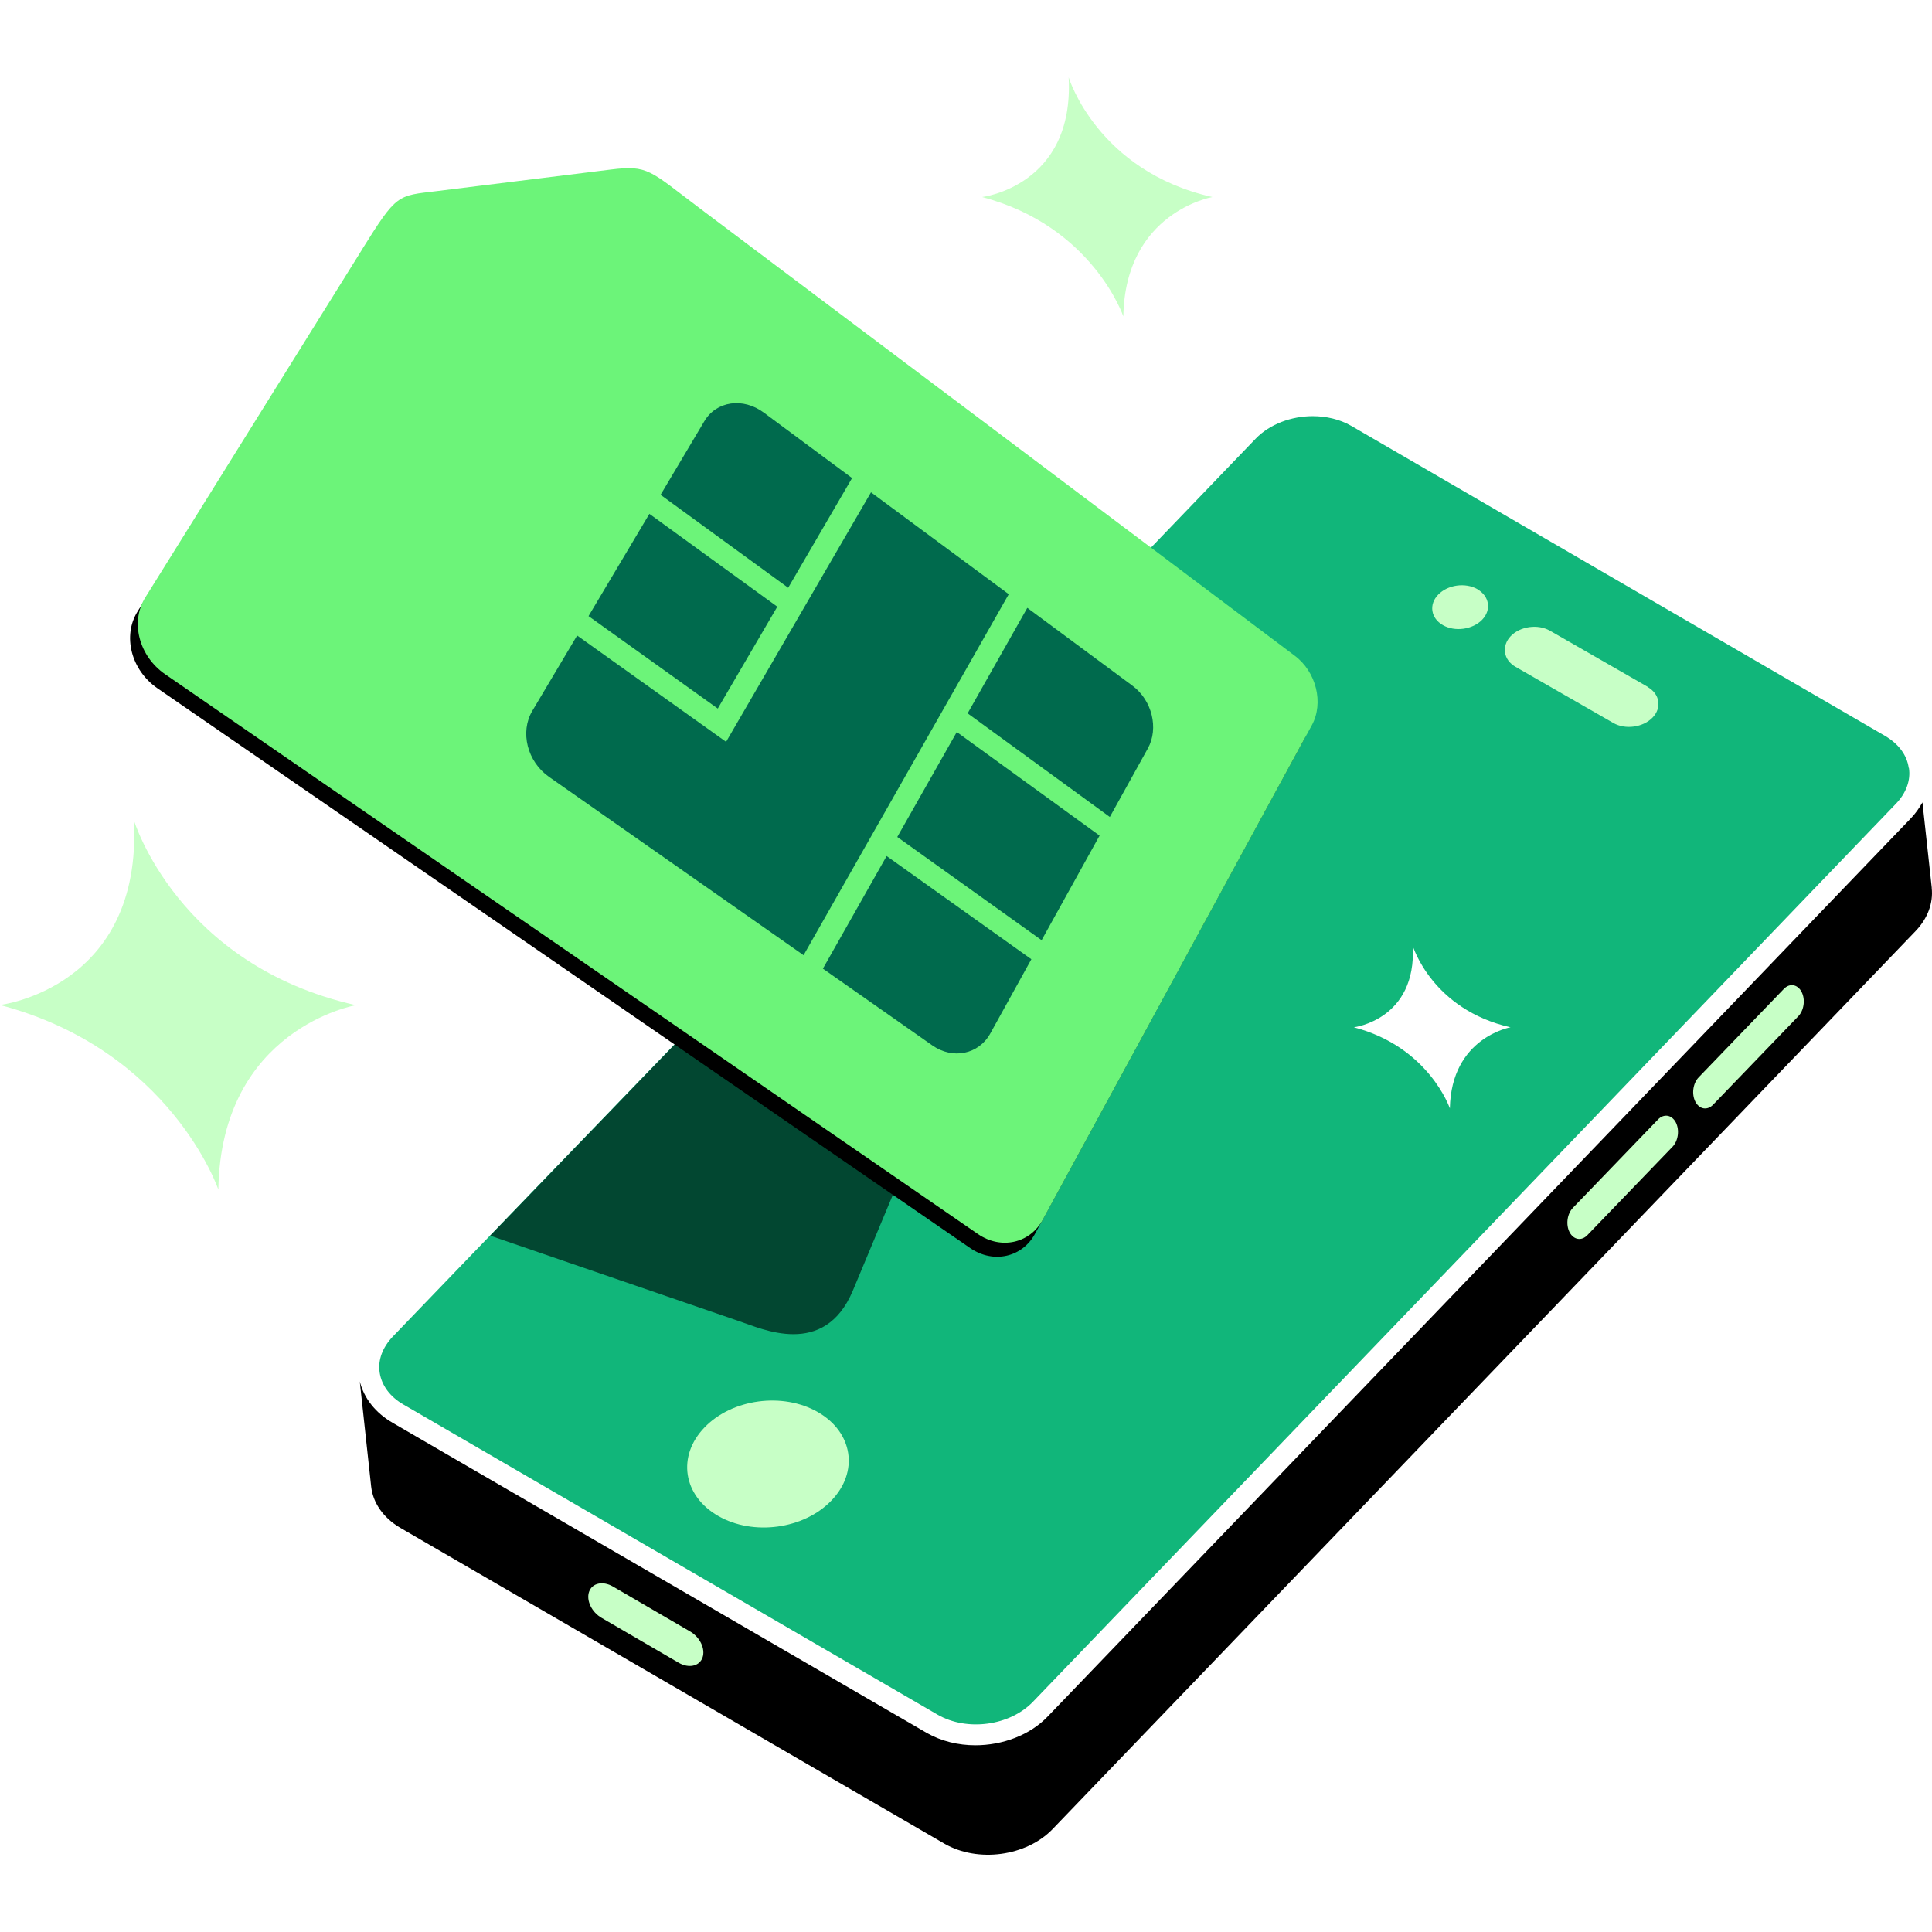
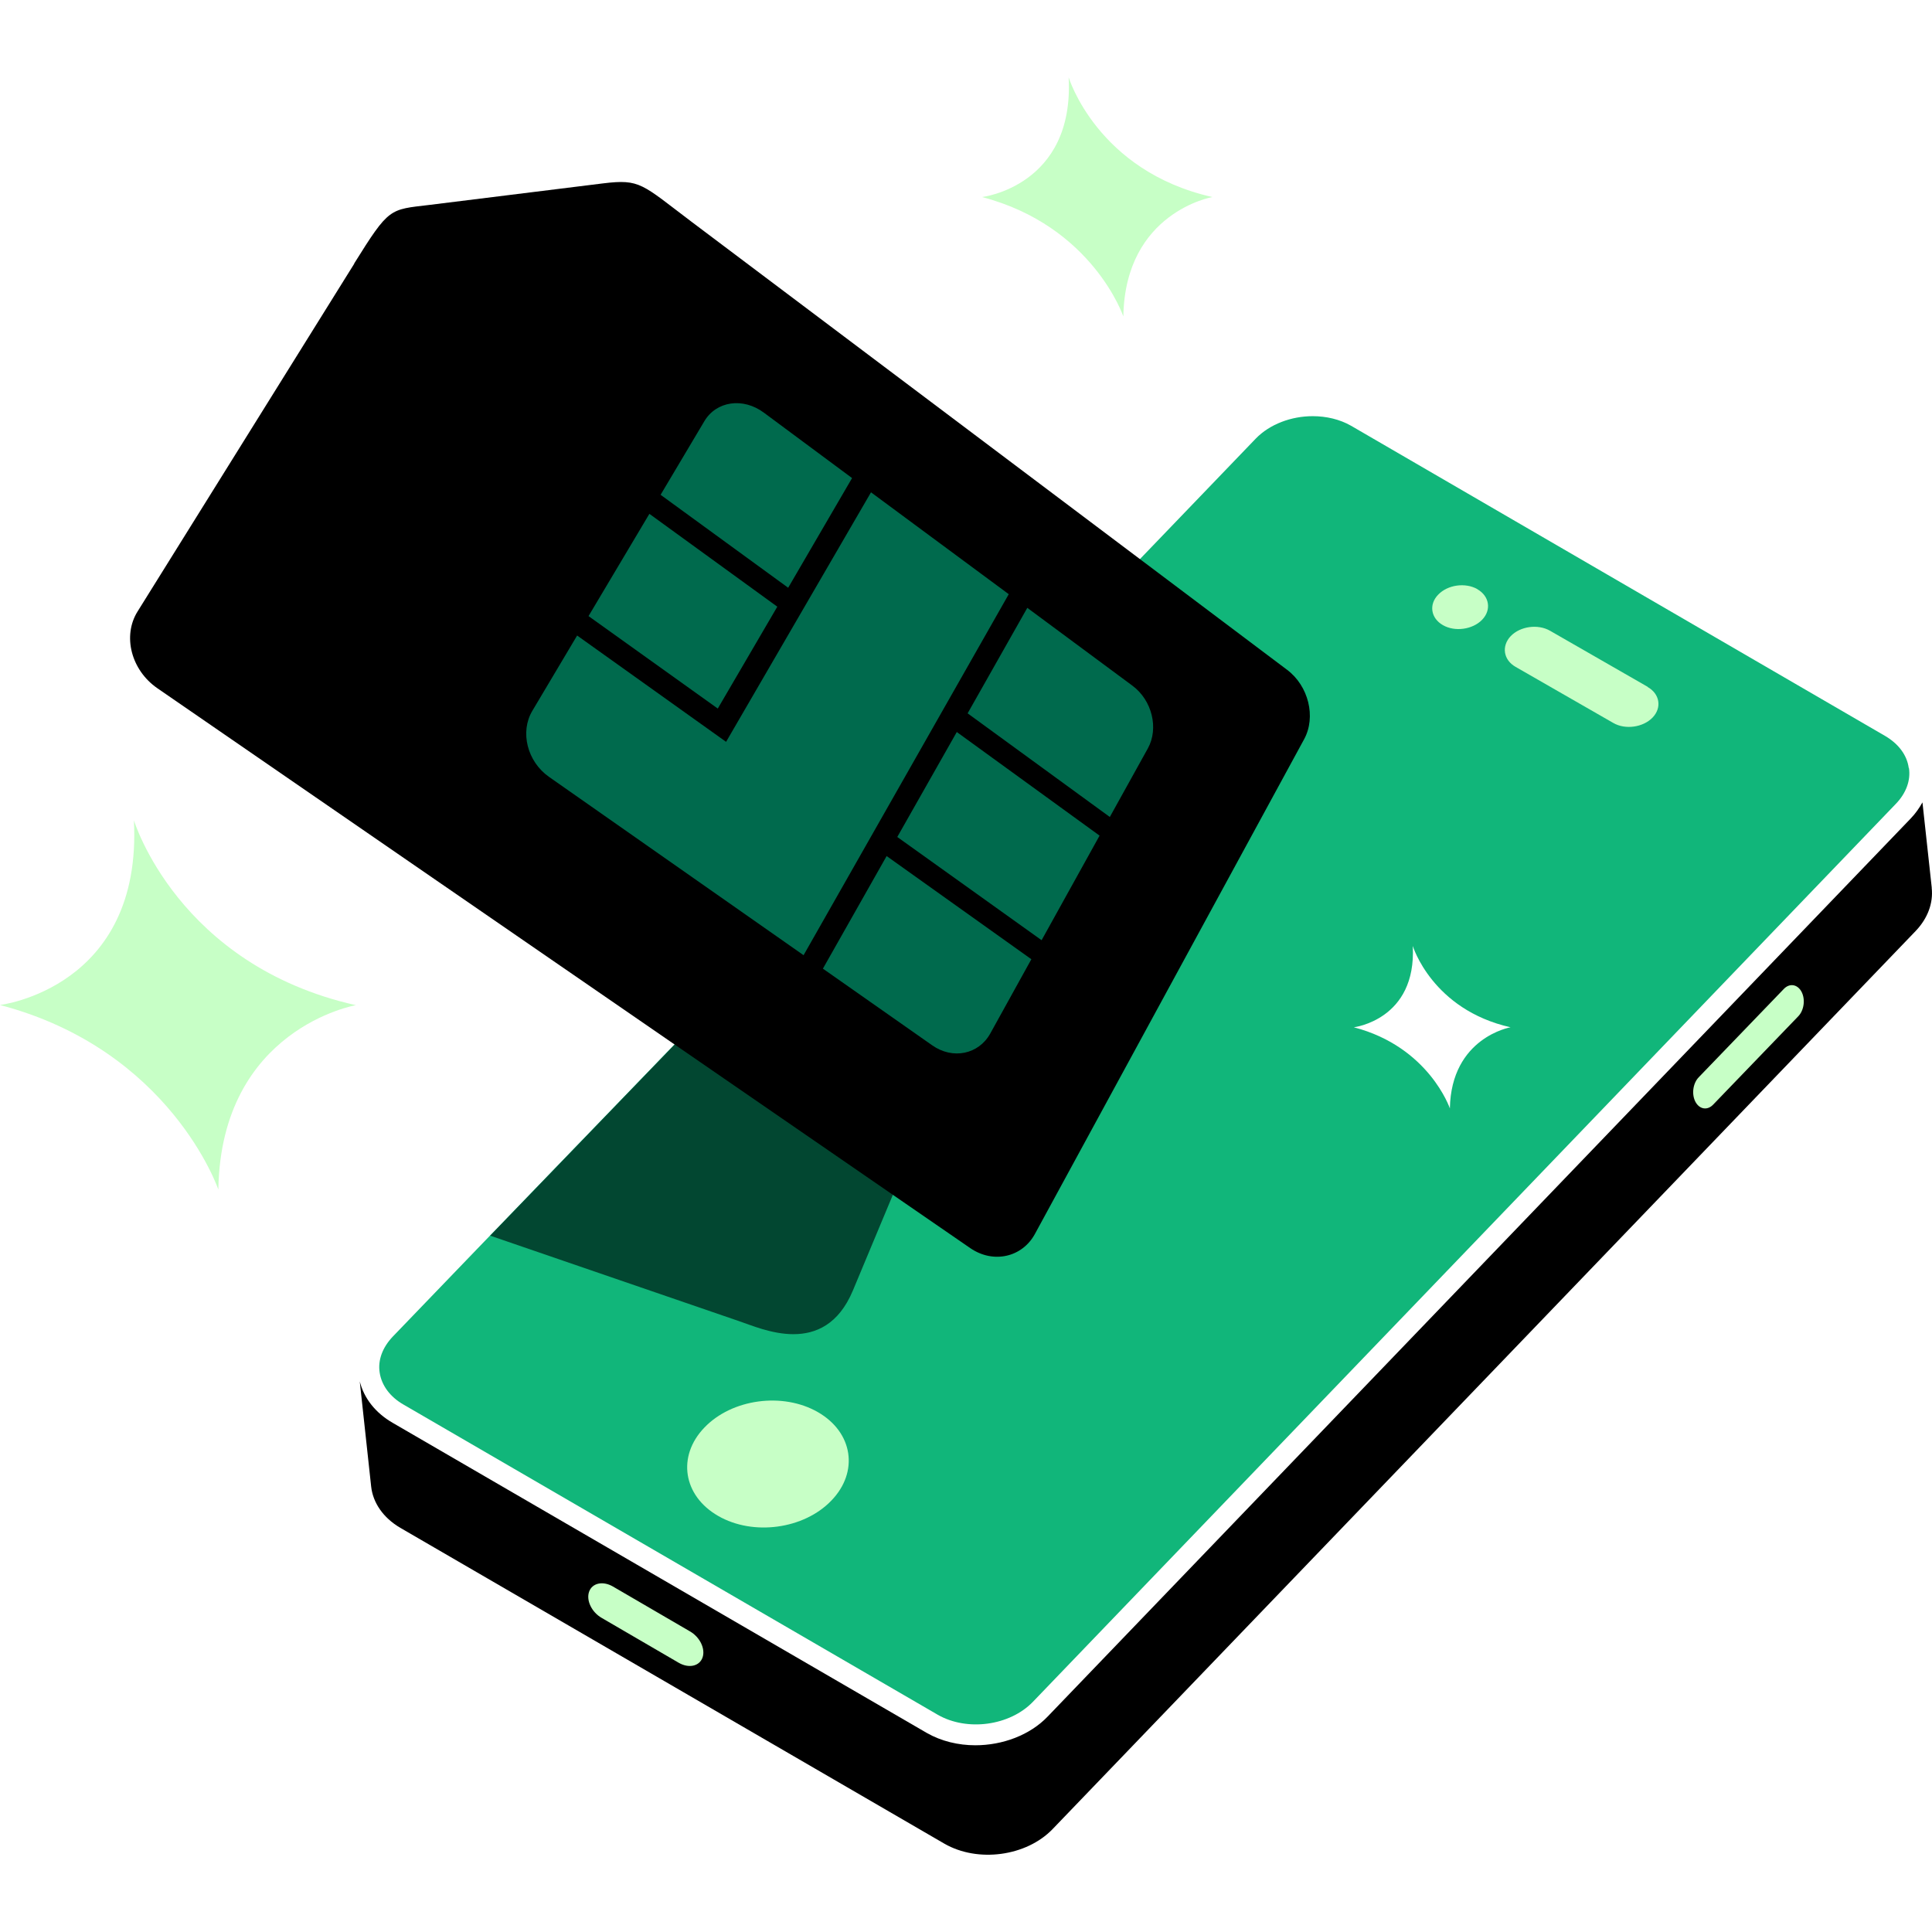
<svg xmlns="http://www.w3.org/2000/svg" width="100" height="100" viewBox="0 0 100 100" fill="none">
  <rect width="100" height="100" fill="white" />
  <path d="M6.93 42.456C6.93 42.456 9.201 49.958 18.421 52.028C18.421 52.028 11.441 53.232 11.301 61.57C11.301 61.57 8.841 54.346 0 52.018C0 52.018 7.39 51.142 6.93 42.446V42.456Z" fill="#C7FFC6" />
  <path d="M55.313 4C55.313 4 56.784 8.856 62.754 10.199C62.754 10.199 58.234 10.975 58.144 16.378C58.144 16.378 56.554 11.701 50.833 10.199C50.833 10.199 55.614 9.632 55.313 4.01V4Z" fill="#C7FFC6" />
  <path d="M98.796 39.75C98.706 39.083 98.266 38.496 97.566 38.088L69.934 22.039C69.344 21.701 68.644 21.541 67.944 21.541C66.844 21.541 65.724 21.95 64.994 22.706L55.133 32.964C43.613 45.123 31.932 57.112 20.331 69.181C19.801 69.739 19.551 70.395 19.651 71.042C19.751 71.709 20.191 72.305 20.891 72.704L48.533 88.753C50.053 89.628 52.263 89.33 53.463 88.086L98.126 41.61C98.656 41.063 98.906 40.396 98.806 39.75H98.796Z" fill="#11B67A" />
  <path d="M99.986 45.938L99.506 41.531C99.346 41.819 99.146 42.108 98.896 42.367L54.233 88.842C53.303 89.817 51.883 90.335 50.483 90.335C49.603 90.335 48.723 90.126 47.973 89.698L20.331 73.649C19.431 73.131 18.841 72.375 18.621 71.5L19.211 76.942C19.301 77.768 19.821 78.554 20.721 79.081L48.883 95.429C50.613 96.424 53.123 96.086 54.483 94.673L99.146 48.197C99.796 47.52 100.066 46.724 99.986 45.968V45.938Z" fill="black" />
  <path d="M36.362 85.797C36.522 85.35 36.232 84.733 35.702 84.434L31.722 82.116C31.202 81.817 30.652 81.937 30.492 82.385C30.332 82.832 30.622 83.449 31.152 83.748L35.132 86.066C35.652 86.365 36.202 86.245 36.362 85.797Z" fill="#C7FFC6" />
  <path d="M42.333 73.091C44.153 74.136 44.463 76.186 43.033 77.668C41.613 79.151 38.983 79.509 37.172 78.464C35.352 77.42 35.032 75.37 36.462 73.888C37.882 72.405 40.513 72.047 42.333 73.091Z" fill="#C7FFC6" />
  <path d="M76.465 30.496C77.095 30.855 77.205 31.571 76.715 32.078C76.225 32.586 75.305 32.715 74.685 32.357C74.055 31.999 73.945 31.282 74.445 30.775C74.935 30.267 75.845 30.138 76.475 30.496H76.465Z" fill="#C7FFC6" />
  <path d="M85.285 35.561C85.915 35.919 86.025 36.635 85.535 37.143C85.045 37.65 84.125 37.78 83.505 37.421L78.445 34.516C77.815 34.158 77.705 33.441 78.195 32.924C78.685 32.417 79.595 32.287 80.225 32.645L85.285 35.551V35.561Z" fill="#C7FFC6" />
  <path d="M87.756 57.032C87.966 57.421 88.376 57.49 88.676 57.172L93.076 52.605C93.376 52.296 93.456 51.729 93.246 51.331C93.036 50.943 92.626 50.874 92.326 51.192L87.926 55.759C87.626 56.067 87.546 56.635 87.756 57.032Z" fill="#C7FFC6" />
-   <path d="M81.245 63.788C81.455 64.177 81.865 64.246 82.165 63.928L86.566 59.361C86.865 59.052 86.945 58.485 86.736 58.087C86.525 57.699 86.115 57.63 85.815 57.948L81.415 62.515C81.115 62.823 81.035 63.391 81.245 63.788Z" fill="#C7FFC6" />
  <path d="M53.703 43.899L37.732 51.152L25.372 63.958L38.262 68.385C39.403 68.763 42.663 70.326 44.143 66.803L53.713 43.889L53.703 43.899Z" fill="#024731" />
  <path d="M73.125 48.963C73.125 48.963 74.125 52.257 78.185 53.172C78.185 53.172 75.115 53.699 75.045 57.371C75.045 57.371 73.965 54.187 70.074 53.172C70.074 53.172 73.325 52.784 73.125 48.963Z" fill="white" />
  <path d="M18.341 13.641L7.12 31.651C6.33 32.914 6.79 34.685 8.141 35.62L50.223 64.604C51.413 65.42 52.913 65.082 53.573 63.858L67.504 38.257C68.124 37.113 67.734 35.501 66.614 34.665L35.812 11.492C33.212 9.532 33.152 9.254 31.212 9.492C30.582 9.572 22.781 10.537 22.221 10.607C20.151 10.855 20.151 10.726 18.331 13.641H18.341Z" fill="black" />
-   <path d="M18.741 12.915L7.52 30.924C6.73 32.188 7.19 33.959 8.541 34.894L50.623 63.878C51.813 64.694 53.313 64.356 53.973 63.132L67.904 37.531C68.524 36.387 68.134 34.775 67.014 33.939L36.212 10.776C33.612 8.816 33.552 8.537 31.612 8.776C30.982 8.856 23.181 9.821 22.621 9.89C20.551 10.139 20.551 10.01 18.731 12.925L18.741 12.915Z" fill="#6CF479" />
  <path d="M33.612 26.596L30.462 31.889L37.152 36.675L40.233 31.402L33.612 26.596Z" fill="#006A4D" />
  <path d="M40.793 30.427L44.103 24.745L39.542 21.362C38.462 20.556 37.072 20.756 36.452 21.81L34.192 25.611L40.803 30.427H40.793Z" fill="#006A4D" />
  <path d="M52.213 30.755L45.083 25.482L37.582 38.397L29.872 32.894L27.552 36.795C26.902 37.889 27.292 39.421 28.412 40.207L41.593 49.441L52.213 30.755Z" fill="#006A4D" />
  <path d="M45.893 44.307L42.593 50.137L48.253 54.107C49.313 54.853 50.653 54.575 51.253 53.5L53.383 49.65L45.903 44.317L45.893 44.307Z" fill="#006A4D" />
  <path d="M50.073 36.914L57.444 42.287L59.414 38.735C59.984 37.7 59.634 36.247 58.614 35.491L53.173 31.462L50.083 36.924L50.073 36.914Z" fill="#006A4D" />
  <path d="M53.913 48.665L56.914 43.252L49.523 37.889L46.443 43.322L53.913 48.665Z" fill="#006A4D" />
</svg>